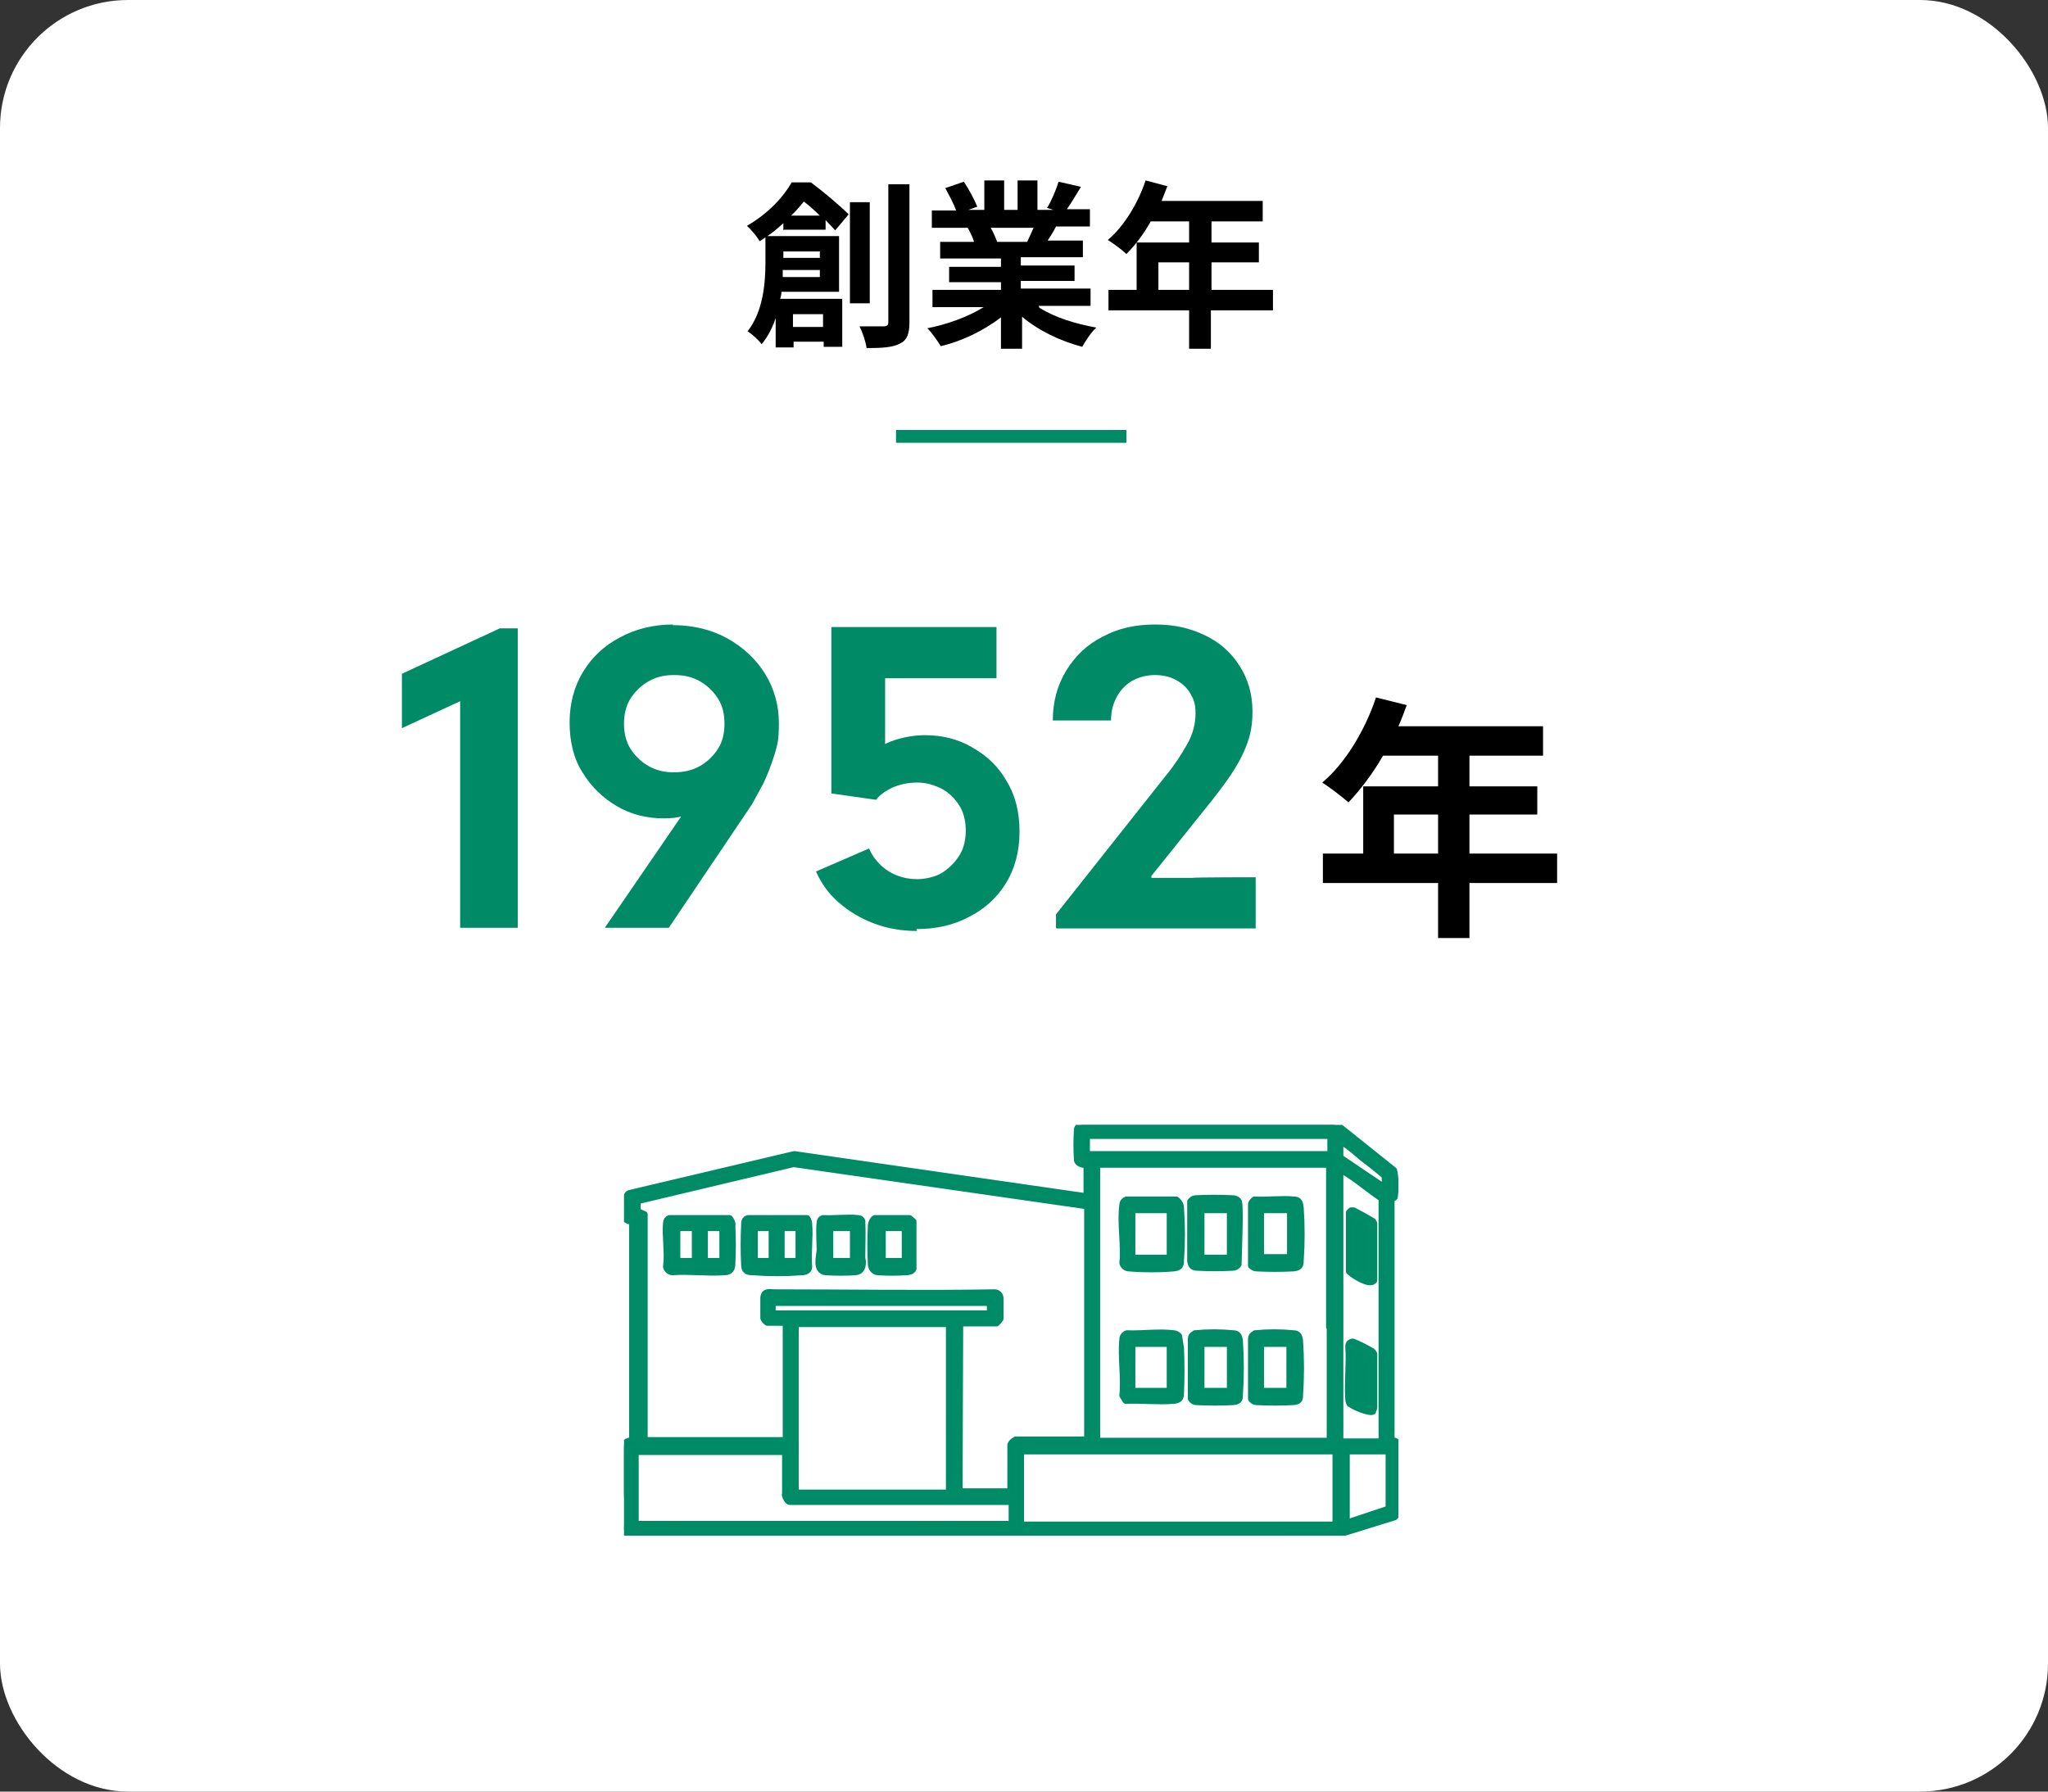
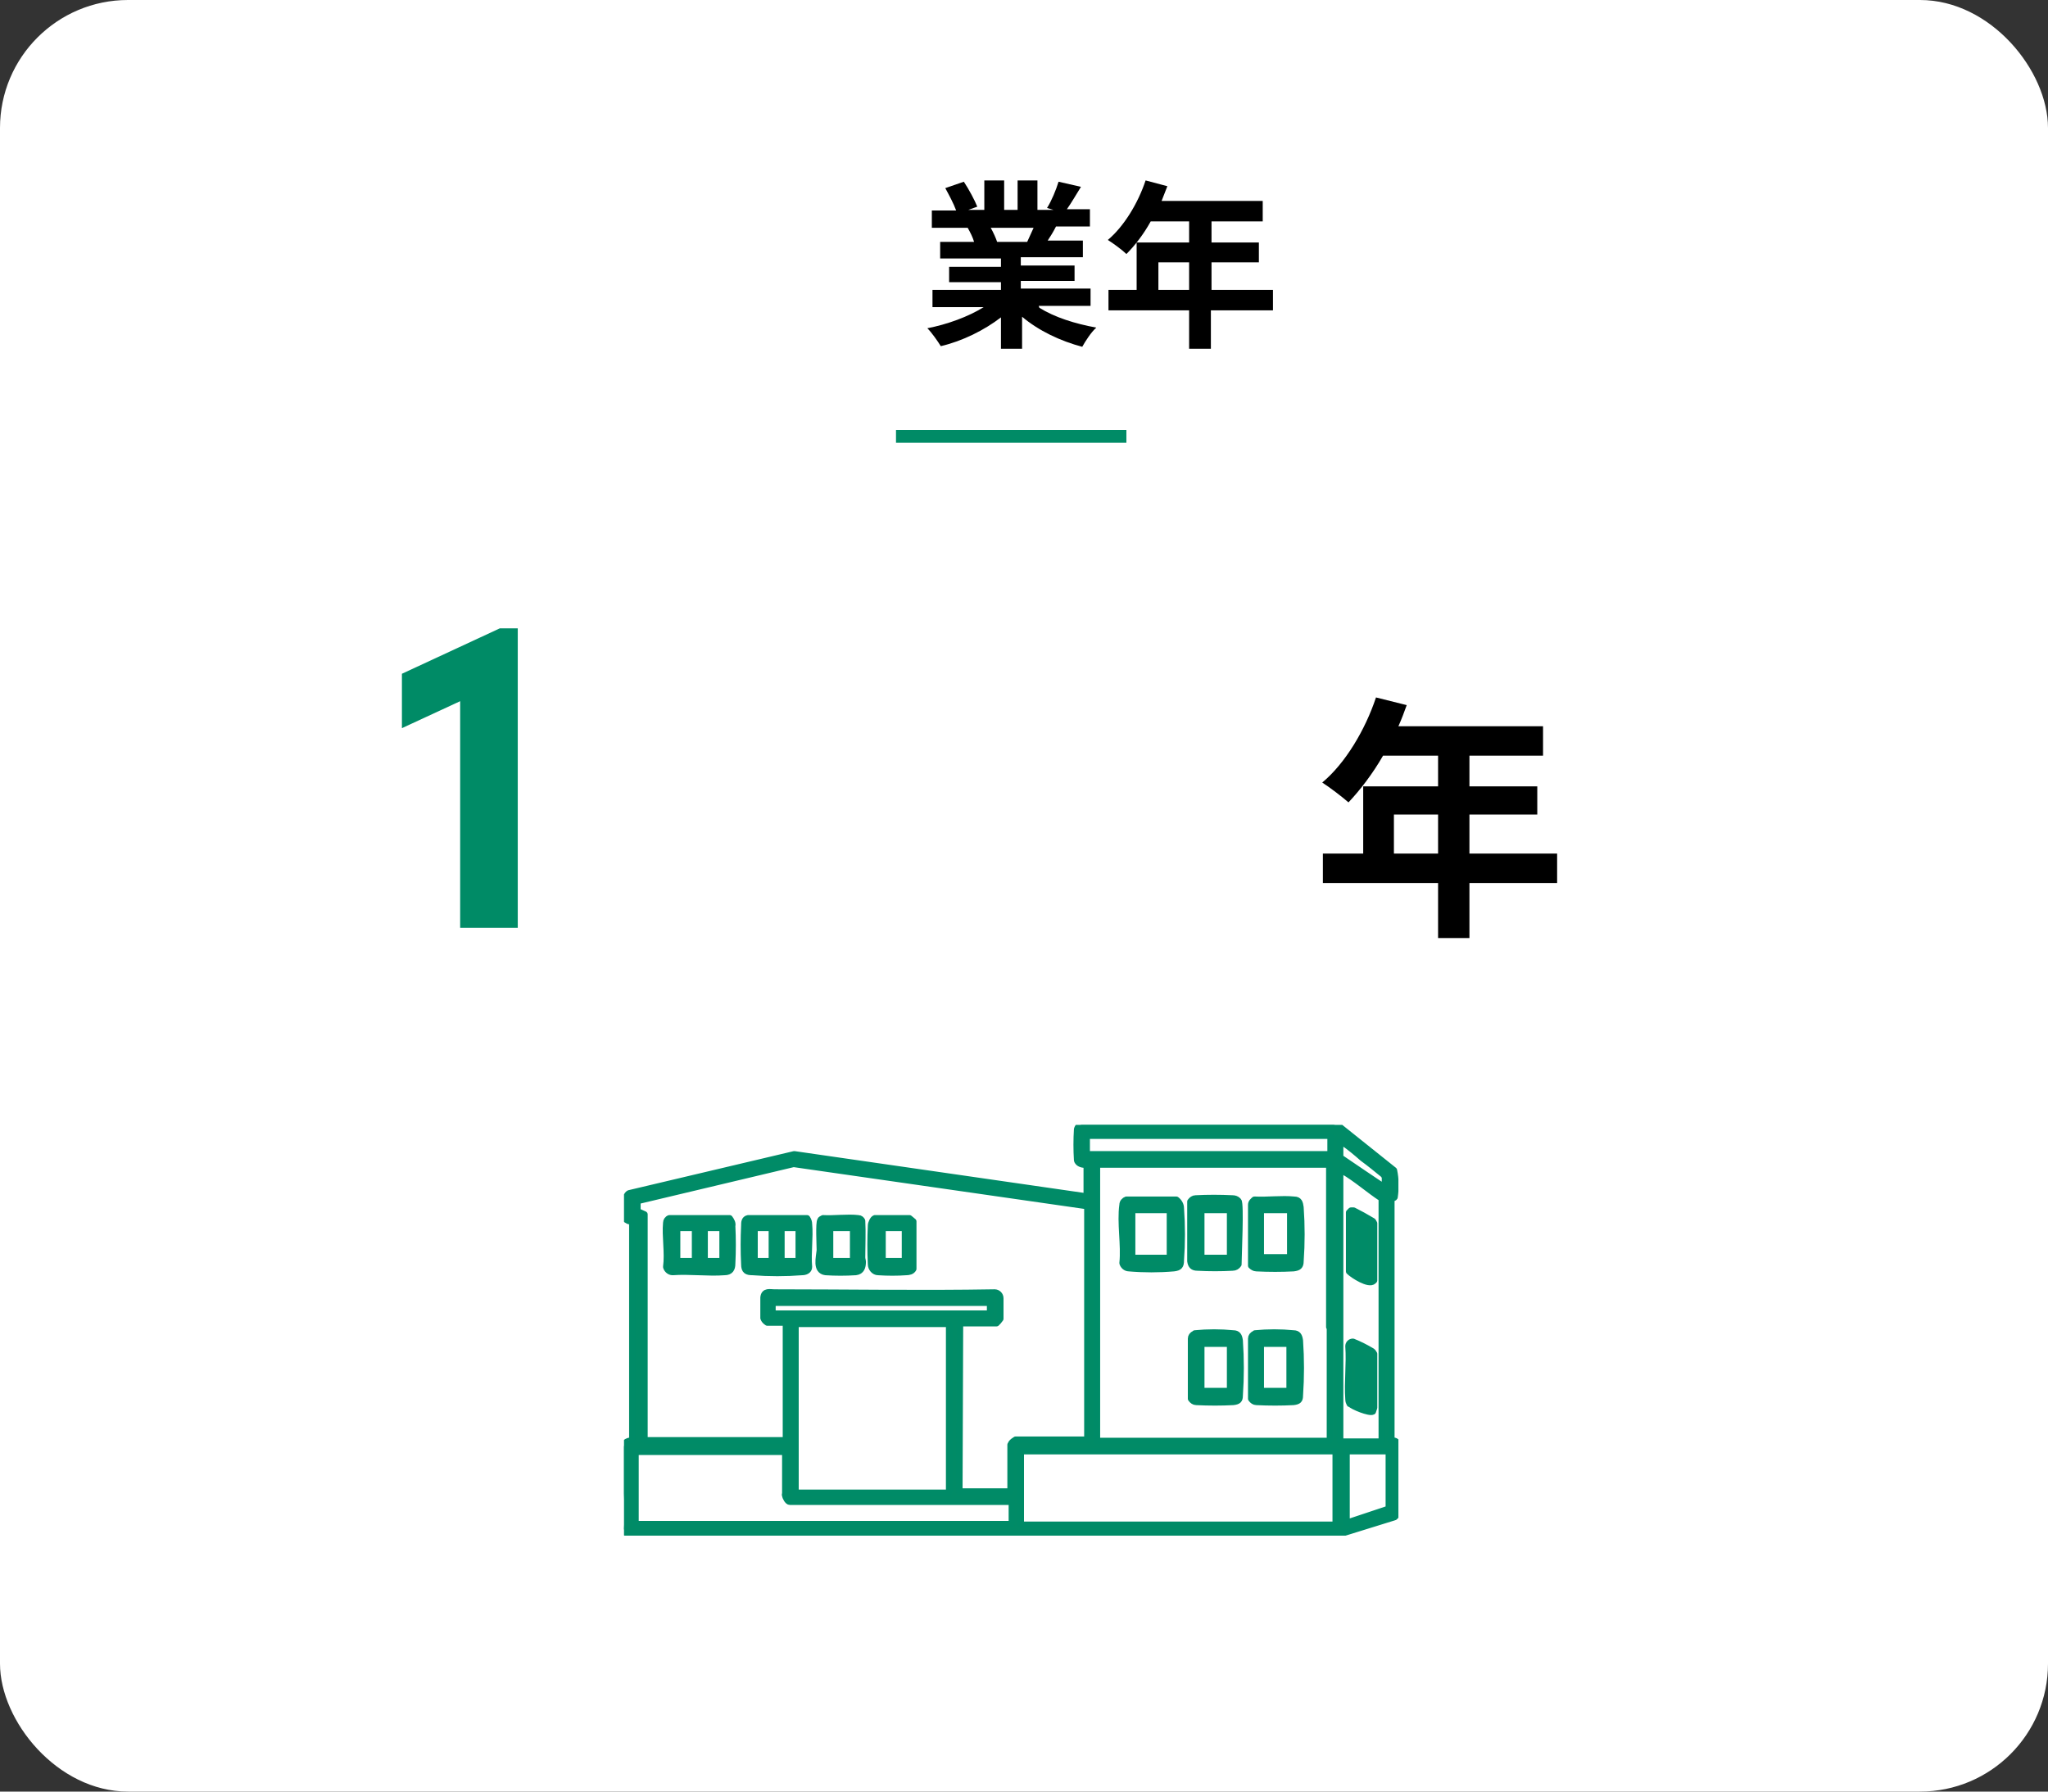
<svg xmlns="http://www.w3.org/2000/svg" id="_レイヤー_1" data-name="レイヤー_1" version="1.1" viewBox="0 0 320 280">
  <rect x="0" y="0" width="320" height="280" fill="#333333" stroke="none" />
  <defs>
    <style>
      .st0 {
        fill: #008b66;
      }

      .st1 {
        stroke: #008b66;
        stroke-width: 2px;
      }

      .st1, .st2 {
        fill: none;
      }

      .st3 {
        fill: #fff;
      }

      .st4 {
        isolation: isolate;
      }

      .st5 {
        fill: #018b66;
        stroke: #008b67;
        stroke-linecap: round;
        stroke-linejoin: round;
      }

      .st6 {
        clip-path: url(#clippath);
      }
    </style>
    <clipPath id="clippath">
      <rect class="st2" x="97.5" y="175.8" width="121" height="64.2" />
    </clipPath>
  </defs>
  <g id="spec-01-pc">
    <rect id="_MG_0693" class="st3" width="320" height="280" rx="20" ry="20" />
    <g id="_創業年" data-name="創業年" class="st4">
      <g class="st4">
-         <path d="M122.4,36v-1.1c-.8.7-1.6,1.4-2.5,2h11.2v8.7h-9c0,.4-.1.8-.2,1.1h9.7v7.5h-2.9v-.8h-4.7v.9h-2.8v-4.6c-.5,1.5-1.2,2.9-2.2,4.1-.4-.6-1.6-1.7-2.2-2,2.5-3.2,2.8-7.7,2.8-10.9v-3.8c-.3.2-.6.4-.9.6-.4-.7-1.3-1.8-2-2.4,3.3-1.9,5.7-4.5,7-6.8h3c2,1.5,4.5,3.6,5.9,5l-2.1,2.5c-.4-.4-.9-1-1.5-1.6v1.5h-6.5ZM128.1,43.3v-1.1h-5.8c0,.3,0,.7,0,1.1h5.8ZM122.4,39.3v1h5.7v-1h-5.7ZM128.1,33.7c-.8-.8-1.7-1.6-2.5-2.2-.6.7-1.2,1.5-2,2.2h4.5ZM123.9,49.1v2h4.7v-2h-4.7ZM135.9,47.4h-3.1v-15.8h3.1v15.8ZM142.1,28.8v21.6c0,1.8-.4,2.8-1.5,3.3-1.1.6-2.8.7-5.2.7-.1-.9-.6-2.4-1.1-3.4,1.7,0,3.3,0,3.8,0s.7-.2.7-.6v-21.6h3.2Z" />
        <path d="M162.4,48.1c2.4,1.5,5.6,2.5,8.9,3.1-.8.7-1.7,2.1-2.2,3-3.4-.9-6.8-2.5-9.4-4.7v5h-3.3v-4.9c-2.6,2-6,3.7-9.4,4.5-.5-.8-1.4-2.1-2.1-2.8,3.1-.6,6.4-1.8,8.8-3.3h-8v-2.7h10.7v-1.2h-8.1v-2.4h8.1v-1.3h-9.5v-2.6h5.3c-.2-.7-.6-1.5-1-2.2h.3c0,0-5.9,0-5.9,0v-2.7h3.8c-.4-1.1-1.1-2.4-1.7-3.5l2.9-1c.8,1.2,1.7,2.9,2.1,3.9l-1.4.5h2.5v-4.6h3.1v4.6h2.1v-4.6h3.1v4.6h2.5l-1-.3c.7-1.1,1.4-2.8,1.8-4.1l3.5.8c-.8,1.3-1.5,2.5-2.2,3.5h3.6v2.7h-5.3c-.4.8-.9,1.6-1.3,2.2h5.5v2.6h-9.7v1.3h8.4v2.4h-8.4v1.2h10.9v2.7h-8.1ZM154.8,35.6c.4.7.8,1.6,1,2.2h-.5c0,0,5.2,0,5.2,0,.3-.7.7-1.5,1-2.2h-6.7Z" />
        <path d="M198.8,48.5h-9.6v6h-3.4v-6h-12.6v-3.2h4.4v-7.4h8.2v-3.3h-6c-1.1,2-2.5,3.8-3.8,5.1-.6-.6-2.1-1.7-2.9-2.2,2.5-2.1,4.7-5.7,5.9-9.3l3.4.9c-.3.8-.6,1.5-.9,2.3h15.8v3.2h-8v3.3h7.4v3.1h-7.4v4.3h9.6v3.2ZM185.8,45.3v-4.3h-4.8v4.3h4.8Z" />
      </g>
    </g>
    <g id="_年" data-name="年" class="st4">
      <g class="st4">
        <path d="M243.3,138h-13.7v8.6h-4.9v-8.6h-18v-4.6h6.3v-10.5h11.7v-4.8h-8.6c-1.6,2.8-3.6,5.4-5.4,7.3-.9-.8-3-2.4-4.1-3.1,3.6-3,6.7-8.2,8.4-13.3l4.8,1.2c-.4,1.1-.8,2.2-1.3,3.3h22.6v4.6h-11.5v4.8h10.6v4.4h-10.6v6.1h13.7v4.6ZM224.7,133.4v-6.1h-6.9v6.1h6.9Z" />
      </g>
    </g>
    <g id="_1952" class="st4">
      <g class="st4">
        <path class="st0" d="M71.9,145v-38.7l1.7,2.5-10.8,5v-8.5l15.3-7.1h2.8v46.8h-9.1Z" />
-         <path class="st0" d="M105.1,97.7c3.2,0,6.1.7,8.6,2.1,2.5,1.4,4.5,3.3,5.9,5.6,1.4,2.3,2.1,4.9,2.1,7.6s-.2,3.3-.7,5c-.5,1.6-1.1,3.1-1.7,4.4-.7,1.3-1.3,2.4-1.8,3.3l-13,19.3h-10l13.1-19.1,1.2.5c-.5.5-1.2.9-2,1.1-.9.3-1.9.4-3.1.4-2.6,0-5.1-.6-7.3-1.9-2.2-1.3-4-3-5.4-5.3-1.4-2.2-2-4.9-2-7.8s.7-5.6,2.1-7.9c1.4-2.3,3.3-4.1,5.8-5.4,2.4-1.3,5.2-2,8.3-2ZM105.3,105.5c-1.5,0-2.8.3-4,1-1.2.7-2.1,1.6-2.8,2.7-.7,1.1-1,2.5-1,3.9s.3,2.8,1,3.9c.7,1.1,1.6,2,2.8,2.7,1.2.7,2.5,1,4,1s2.9-.3,4.1-1c1.2-.7,2.1-1.6,2.8-2.7s1-2.4,1-3.9-.3-2.8-1-3.9-1.6-2-2.8-2.7c-1.2-.7-2.5-1-4.1-1Z" />
-         <path class="st0" d="M143.3,145.5c-2.4,0-4.7-.4-6.8-1.2-2.1-.8-3.9-1.9-5.5-3.3-1.6-1.4-2.7-3-3.5-4.8l8.3-3.6c.4,1,1,1.8,1.7,2.5s1.6,1.3,2.6,1.7c1,.4,2.1.6,3.2.6s2.8-.3,3.9-1c1.1-.7,2-1.6,2.7-2.7s1-2.5,1-3.9-.3-2.8-1-3.9c-.7-1.1-1.6-2-2.7-2.6-1.2-.6-2.4-1-3.9-1s-2.7.3-3.9.8c-1.2.6-2,1.2-2.5,1.9l-7-1v-26h25.8v8h-17.4v14.6l-1.9-3c.7-.7,1.8-1.4,3.3-1.9,1.5-.5,3.1-.8,4.9-.8,2.6,0,5.1.6,7.3,1.9,2.3,1.3,4.1,3,5.4,5.3,1.4,2.3,2,4.9,2,7.9s-.7,5.7-2.1,8c-1.4,2.3-3.4,4.1-5.8,5.3-2.4,1.3-5.2,1.9-8.2,1.9Z" />
-         <path class="st0" d="M165,145v-2.1l12.9-16.3c1.4-1.8,2.8-3.5,4.2-5.3,1.4-1.7,2.5-3.4,3.4-5,.9-1.6,1.3-3.2,1.3-4.8s-.3-2.2-.8-3.1c-.5-.9-1.3-1.6-2.2-2.1s-2-.8-3.3-.8-2.5.3-3.6.9c-1,.6-1.8,1.4-2.4,2.5-.6,1.1-.9,2.3-.9,3.7h-9.1c0-2.9.7-5.5,2.1-7.8,1.4-2.3,3.3-4.1,5.7-5.3,2.4-1.3,5.1-1.9,8.2-1.9s5.5.6,7.8,1.7,4.1,2.7,5.4,4.8c1.3,2,2,4.4,2,7.1s-.5,4.4-1.4,6.4c-.9,2-2.2,3.9-3.7,5.9-1.5,2-3.2,4-5,6.3l-5.7,7.1v.3h6.4c0-.1,9.9-.1,9.9-.1v8h-31.1Z" />
      </g>
    </g>
    <g class="st6">
      <g id="_グループ_12060" data-name="グループ_12060">
        <path id="_パス_59886" data-name="パス_59886" class="st5" d="M116.9,190.4h9.2c.2.3.3.6.3.9.2,2.1-.2,4.5,0,6.7,0,.6-.6.8-1.1.8-2.6.2-5.1.2-7.7,0-.9,0-1.3-.2-1.3-1.2-.1-2-.1-4.1,0-6.1,0-.4,0-1,.6-1.1M120.6,191.9h-2.7v5s-.2,0-.1.2h2.8v-5.2ZM124.8,191.9h-2.7v5.2h2.7v-5.2Z" />
        <path id="_パス_59887" data-name="パス_59887" class="st5" d="M104.7,190.4h9.3c.3.4.5.8.4,1.2.1,2,.1,3.9,0,5.9,0,.8-.3,1.3-1.2,1.3-2.6.2-5.5-.2-8.1,0-.5,0-.9-.4-1-.8.3-2.2-.2-4.8,0-6.9,0-.3.2-.6.5-.7M105.8,197.1h2.8v-5.2h-2.8v5.2ZM112.8,197.1c0-.2.1-.4.1-.4v-4.6l-.2-.2h-2.6v5.2h2.7Z" />
        <path id="_パス_59888" data-name="パス_59888" class="st5" d="M136.8,190.4h5.3s.6.5.6.5v7.4c-.2.4-.7.5-1.1.5-1.4.1-2.9.1-4.4,0-.6,0-1.1-.6-1.1-1.2-.1-2-.1-4.1,0-6.1,0-.3.3-1,.6-1.1M141.3,191.9h-3.4v5s-.2,0-.1.2h3.6v-5.2Z" />
        <path id="_パス_59889" data-name="パス_59889" class="st5" d="M128.6,190.4c1.7.1,3.8-.2,5.5,0,.3,0,.5.2.6.4.1,1.9,0,3.8,0,5.7,0,.3.1.5.1.7,0,.8-.2,1.5-1.1,1.6-1.6.1-3.2.1-4.7,0-1.6-.2-1-2.3-.9-3.4,0-.8-.2-4.3.1-4.7,0-.1.2-.2.4-.3M129.7,197.1h3.6v-5.2h-3.6v5.2Z" />
        <path id="_パス_59890" data-name="パス_59890" class="st5" d="M176,187.5h7.8c.4.3.7.8.7,1.3.2,2.7.2,5.5,0,8.2,0,.8-.2,1.1-1.1,1.2-2.3.2-4.7.2-7,0-.5,0-.9-.4-1-.8.3-2.8-.4-6.3,0-9.1,0-.4.3-.7.6-.8M182.8,189.1h-5.9v7.5h5.9v-7.5Z" />
-         <path id="_パス_59891" data-name="パス_59891" class="st5" d="M176.1,208.4c2.3.1,5-.3,7.3,0,.3,0,.6.2.8.4.1.6.2,1.3.3,1.9.1,2.3.1,4.7,0,7,0,.8-.2,1.1-1.1,1.2-2.3.2-5.1-.1-7.5,0l-.5-.8c.3-2.8-.3-6.1,0-8.8,0-.4.3-.8.7-.9M182.8,210h-5.9v7.4h5.9v-7.4Z" />
        <path id="_パス_59892" data-name="パス_59892" class="st5" d="M196.1,187.5c1.9.1,4.2-.2,6.1,0,.8,0,.9.5,1,1.2.2,2.8.2,5.6,0,8.4,0,.8-.3,1-1.1,1.1-1.9.1-3.8.1-5.8,0-.3,0-.6-.2-.8-.4v-9.5c0-.4.3-.6.5-.8M197,196.5h4.6v-7.4h-4.6v7.4Z" />
-         <path id="_パス_59893" data-name="パス_59893" class="st5" d="M193.5,187.7c.4.4,0,8.7,0,9.9-.2.3-.5.5-.9.5-1.8.1-3.7.1-5.5,0-.7,0-1-.3-1.1-1v-9.3c.2-.3.5-.5.8-.5,1.9-.1,3.8-.1,5.8,0,.3,0,.6.1.8.3M187.7,196.6h4.5v-7.5h-4.5v7.5Z" />
+         <path id="_パス_59893" data-name="パス_59893" class="st5" d="M193.5,187.7c.4.4,0,8.7,0,9.9-.2.3-.5.5-.9.5-1.8.1-3.7.1-5.5,0-.7,0-1-.3-1.1-1v-9.3c.2-.3.5-.5.8-.5,1.9-.1,3.8-.1,5.8,0,.3,0,.6.1.8.3M187.7,196.6h4.5v-7.5h-4.5Z" />
        <path id="_パス_59894" data-name="パス_59894" class="st5" d="M186.7,208.4c2-.2,4-.2,6,0,.7,0,.9.4,1,1.1.2,2.9.2,5.7,0,8.6,0,.7-.2.9-1,1-1.9.1-3.8.1-5.8,0-.3,0-.6-.2-.8-.5v-9.4c0-.3.2-.6.5-.7M187.7,217.4h4.5v-7.4h-4.5v7.4Z" />
        <path id="_パス_59895" data-name="パス_59895" class="st5" d="M196.1,208.4c2-.2,4-.2,6,0,.7,0,.9.4,1,1.1.2,2.9.2,5.7,0,8.6,0,.7-.2.9-1,1-1.9.1-3.8.1-5.8,0-.3,0-.6-.2-.8-.5v-9.4c0-.3.2-.6.5-.7M197,217.4h4.5v-7.4h-4.5v7.4Z" />
        <path id="_パス_59896" data-name="パス_59896" class="st5" d="M214.6,200.2c-.7.7-3.2-.9-3.8-1.5v-9.2c0,0,.3-.3.3-.3.1,0,.3,0,.4,0,1,.5,1.9,1,2.9,1.6.1,0,.2.2.3.4v8.2c0,.2,0,.5,0,.7M213.2,191.9l-1-.4v6.3c.3.3.6.4,1,.4v-6.4Z" />
        <path id="_パス_59897" data-name="パス_59897" class="st5" d="M210.9,219.4c-.1-.2-.2-.4-.2-.7-.2-2.7.2-5.6,0-8.3,0-.4.3-.7.7-.7,1,.4,2,.9,3,1.5.1.1.2.2.3.4v8.4c0,0-.2.6-.2.6-.5.3-3.2-.8-3.5-1.2M213.2,218.8v-6.3c-.3-.3-.6-.4-1-.4v6.3c0,.2.8.5,1,.4" />
        <path id="_パス_59898" data-name="パス_59898" class="st5" d="M217.4,225.2v-37.7c0-.3.4-.2.5-.4.2-1.4.2-2.8-.1-4.2l-8.5-6.8-.9-.3h-39.3c-.4,0-.7.3-.8.7-.1,1.6-.1,3.2,0,4.8.1.6,1,.8,1.5.7v5l-45.7-6.6-25.8,6.1c-.8.4-.6,2.6-.6,3.4,0,.3,0,.7.3.8.5.4.8-.3.8.9v33.5c0,.1-1.2-.1-1.3,1-.4,4,.3,8.7,0,12.8.1,1.1,1.1.8,1.8.8,36.6.6,73.3-.6,109.9.1l8.7-2.7.4-.4v-11.2c-.2-.5-1.1-.3-1.1-.5M169.8,177.5h38.1v2.9h-38.1v-2.9ZM200.8,225.2h-29.4v-43.2h36.3v25.4h.1v17.6h-.1v.2h-5.2s-1.7,0-1.7,0ZM157.9,238.2h-58.6v-11.3h23.4c0,0,0,6.6,0,6.6,0,0-.1.1,0,.2,0,.3.4,1,.7,1h34.7v3.5ZM120.7,203.6h34v1.7h-34v-1.7ZM148.3,233.3h-24v-26.4h24v26.4ZM157.9,225.8v7.3h-8c0,0,.1-26.3.1-26.3h5.7c.2-.2.4-.4.6-.7,0-1.1,0-2.1,0-3.2,0-.5-.4-.9-.9-.9,0,0,0,0,0,0-11.5.2-23,0-34.4,0-.7,0-1.6-.3-1.7.8,0,1.1,0,2.1,0,3.2.1.3.3.5.6.7h2.7l.2.2v18.2h-22.1v-35.3l-1.1-.5v-1.6s24.4-5.8,24.4-5.8l45.9,6.6v36.5h-11.2c-.3.2-.5.3-.7.6M208.7,238.3h-49.2v-11.5h49.2v11.5ZM209.4,178.4c.2,0,.3,0,.5.2.9.6,2.1,1.6,3,2.4,1.1.8,2.2,1.7,3.3,2.6,0,.1.2.2.2.4v1.6c-.1,0-7-4.7-7-4.7v-2.4ZM209.4,225.2v-42.4c.2,0,.3,0,.4.2,2.1,1.2,4.1,3,6.1,4.3v38h-6.5ZM217,235.8l-6.6,2.2v-11.2h6.4l.2.2v8.8Z" />
      </g>
    </g>
    <path id="_パス_59899" data-name="パス_59899" class="st1" d="M140,68.2h36" />
  </g>
</svg>